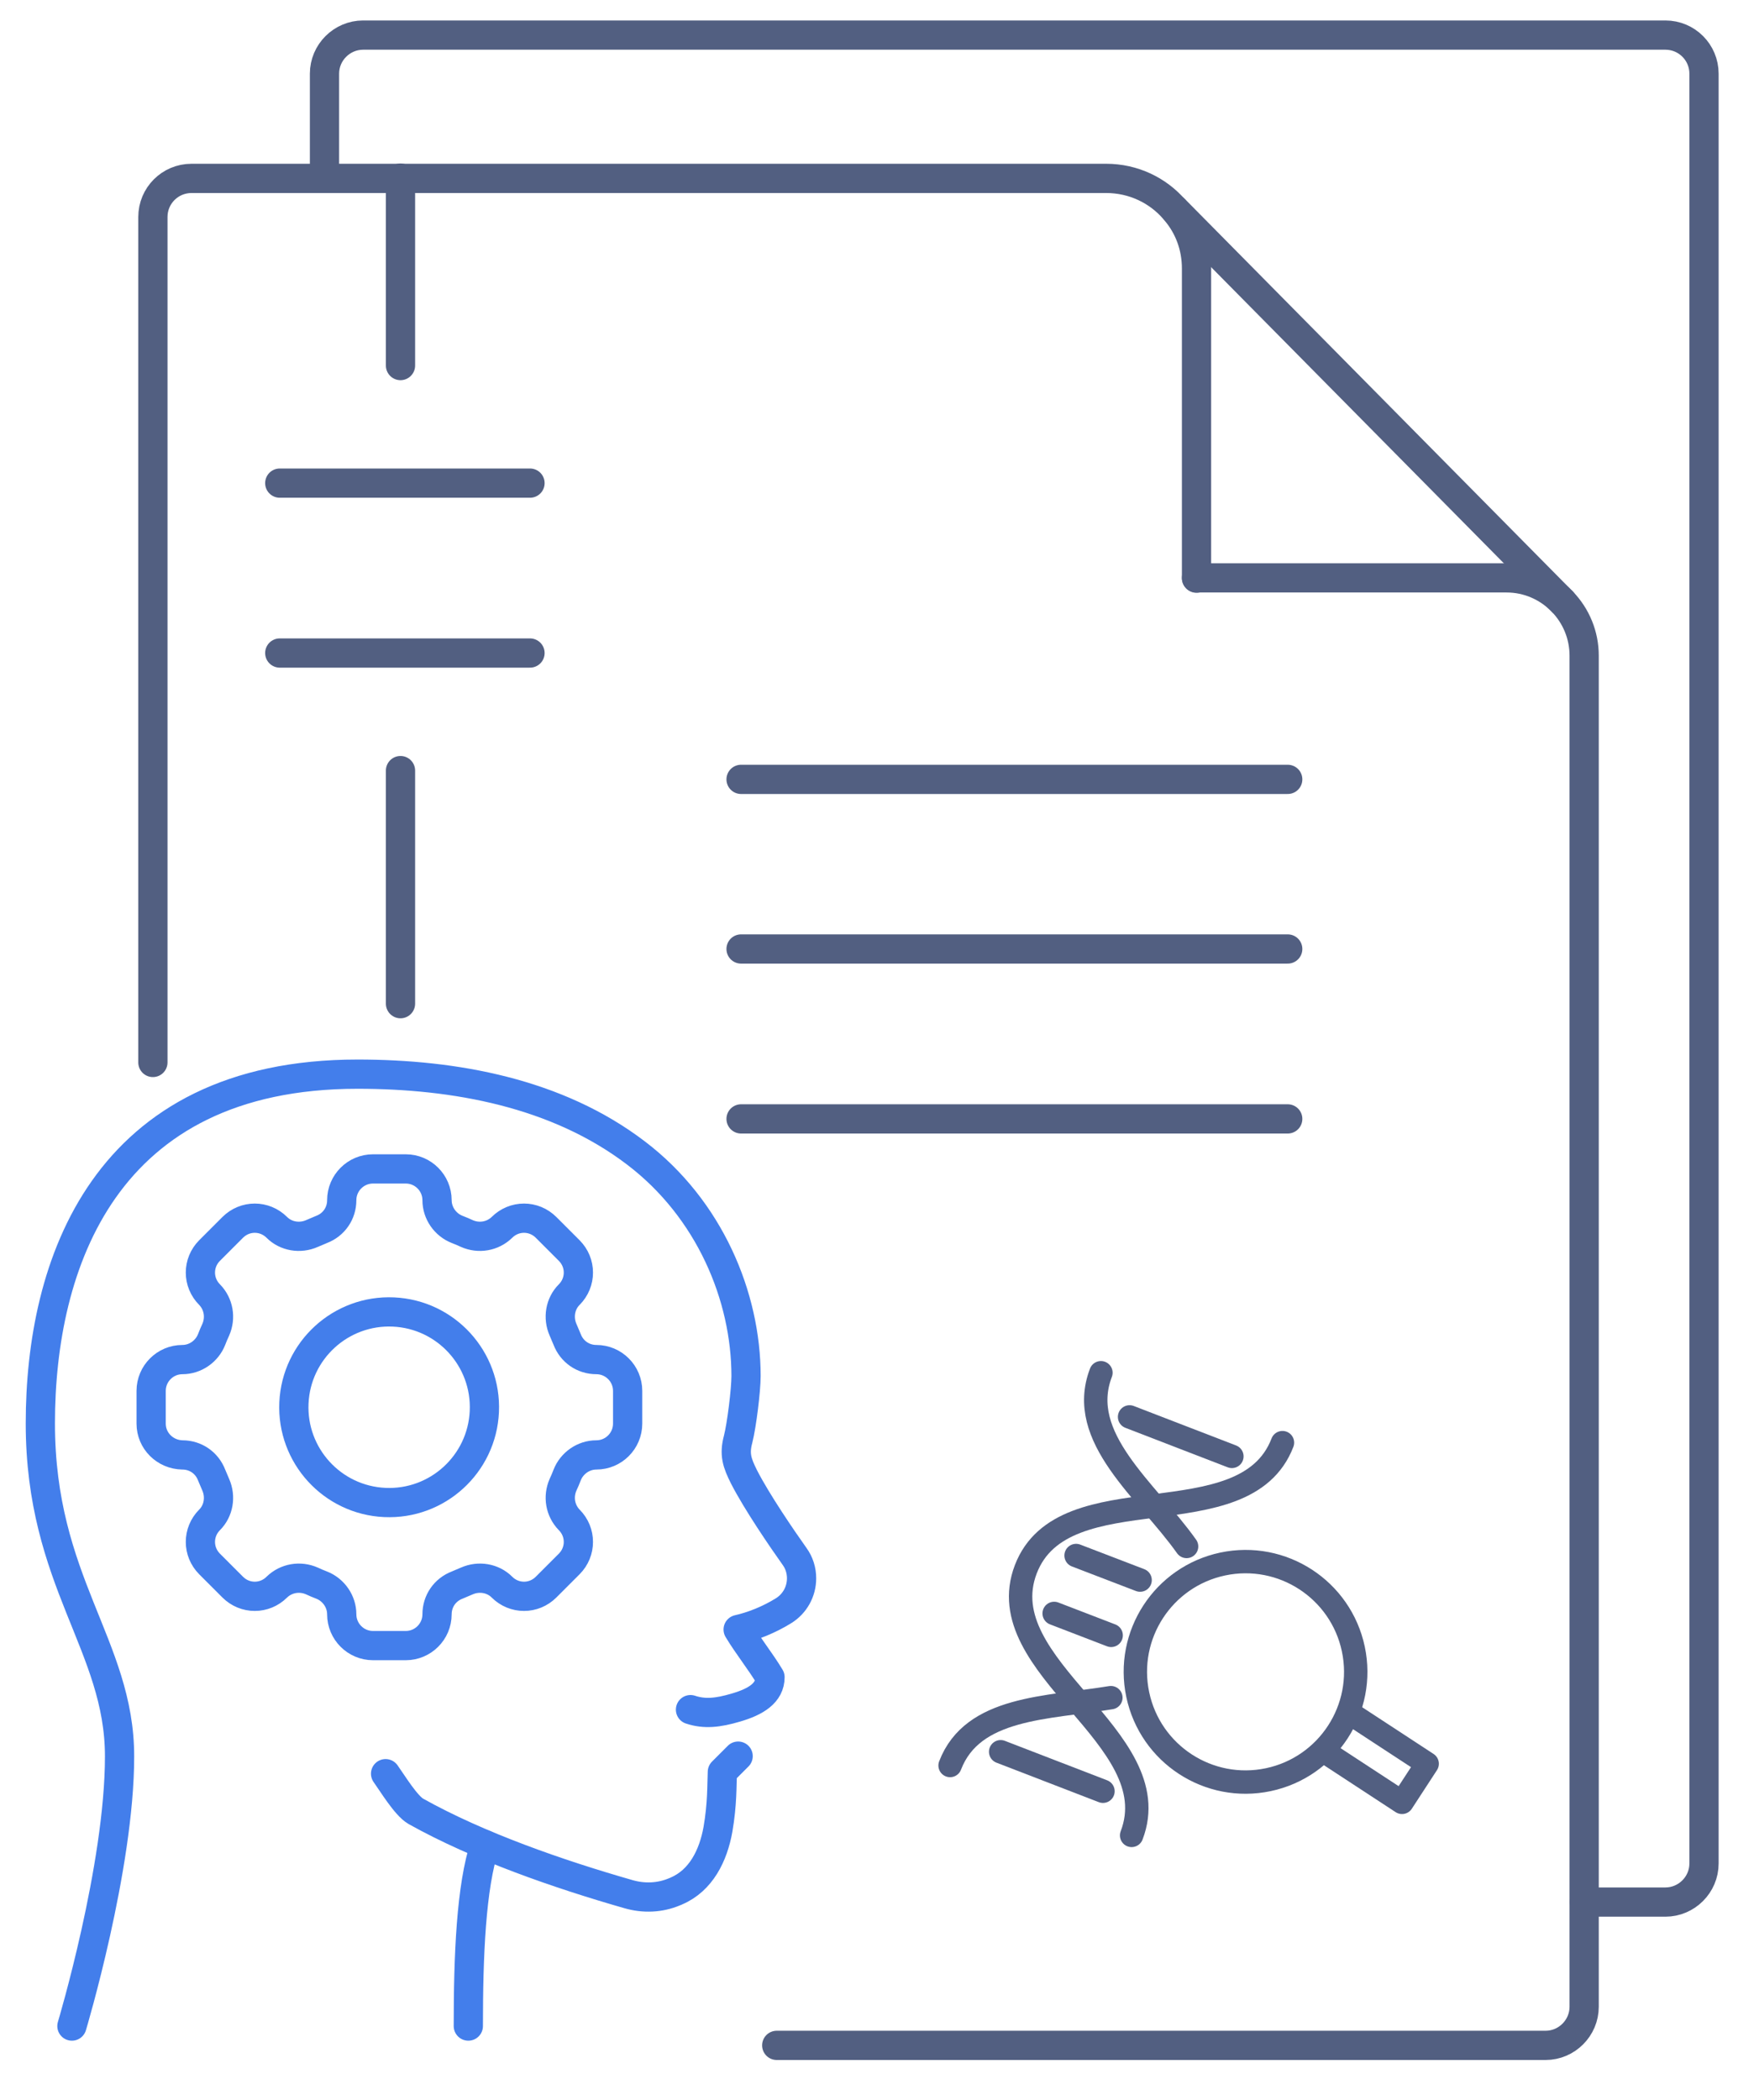
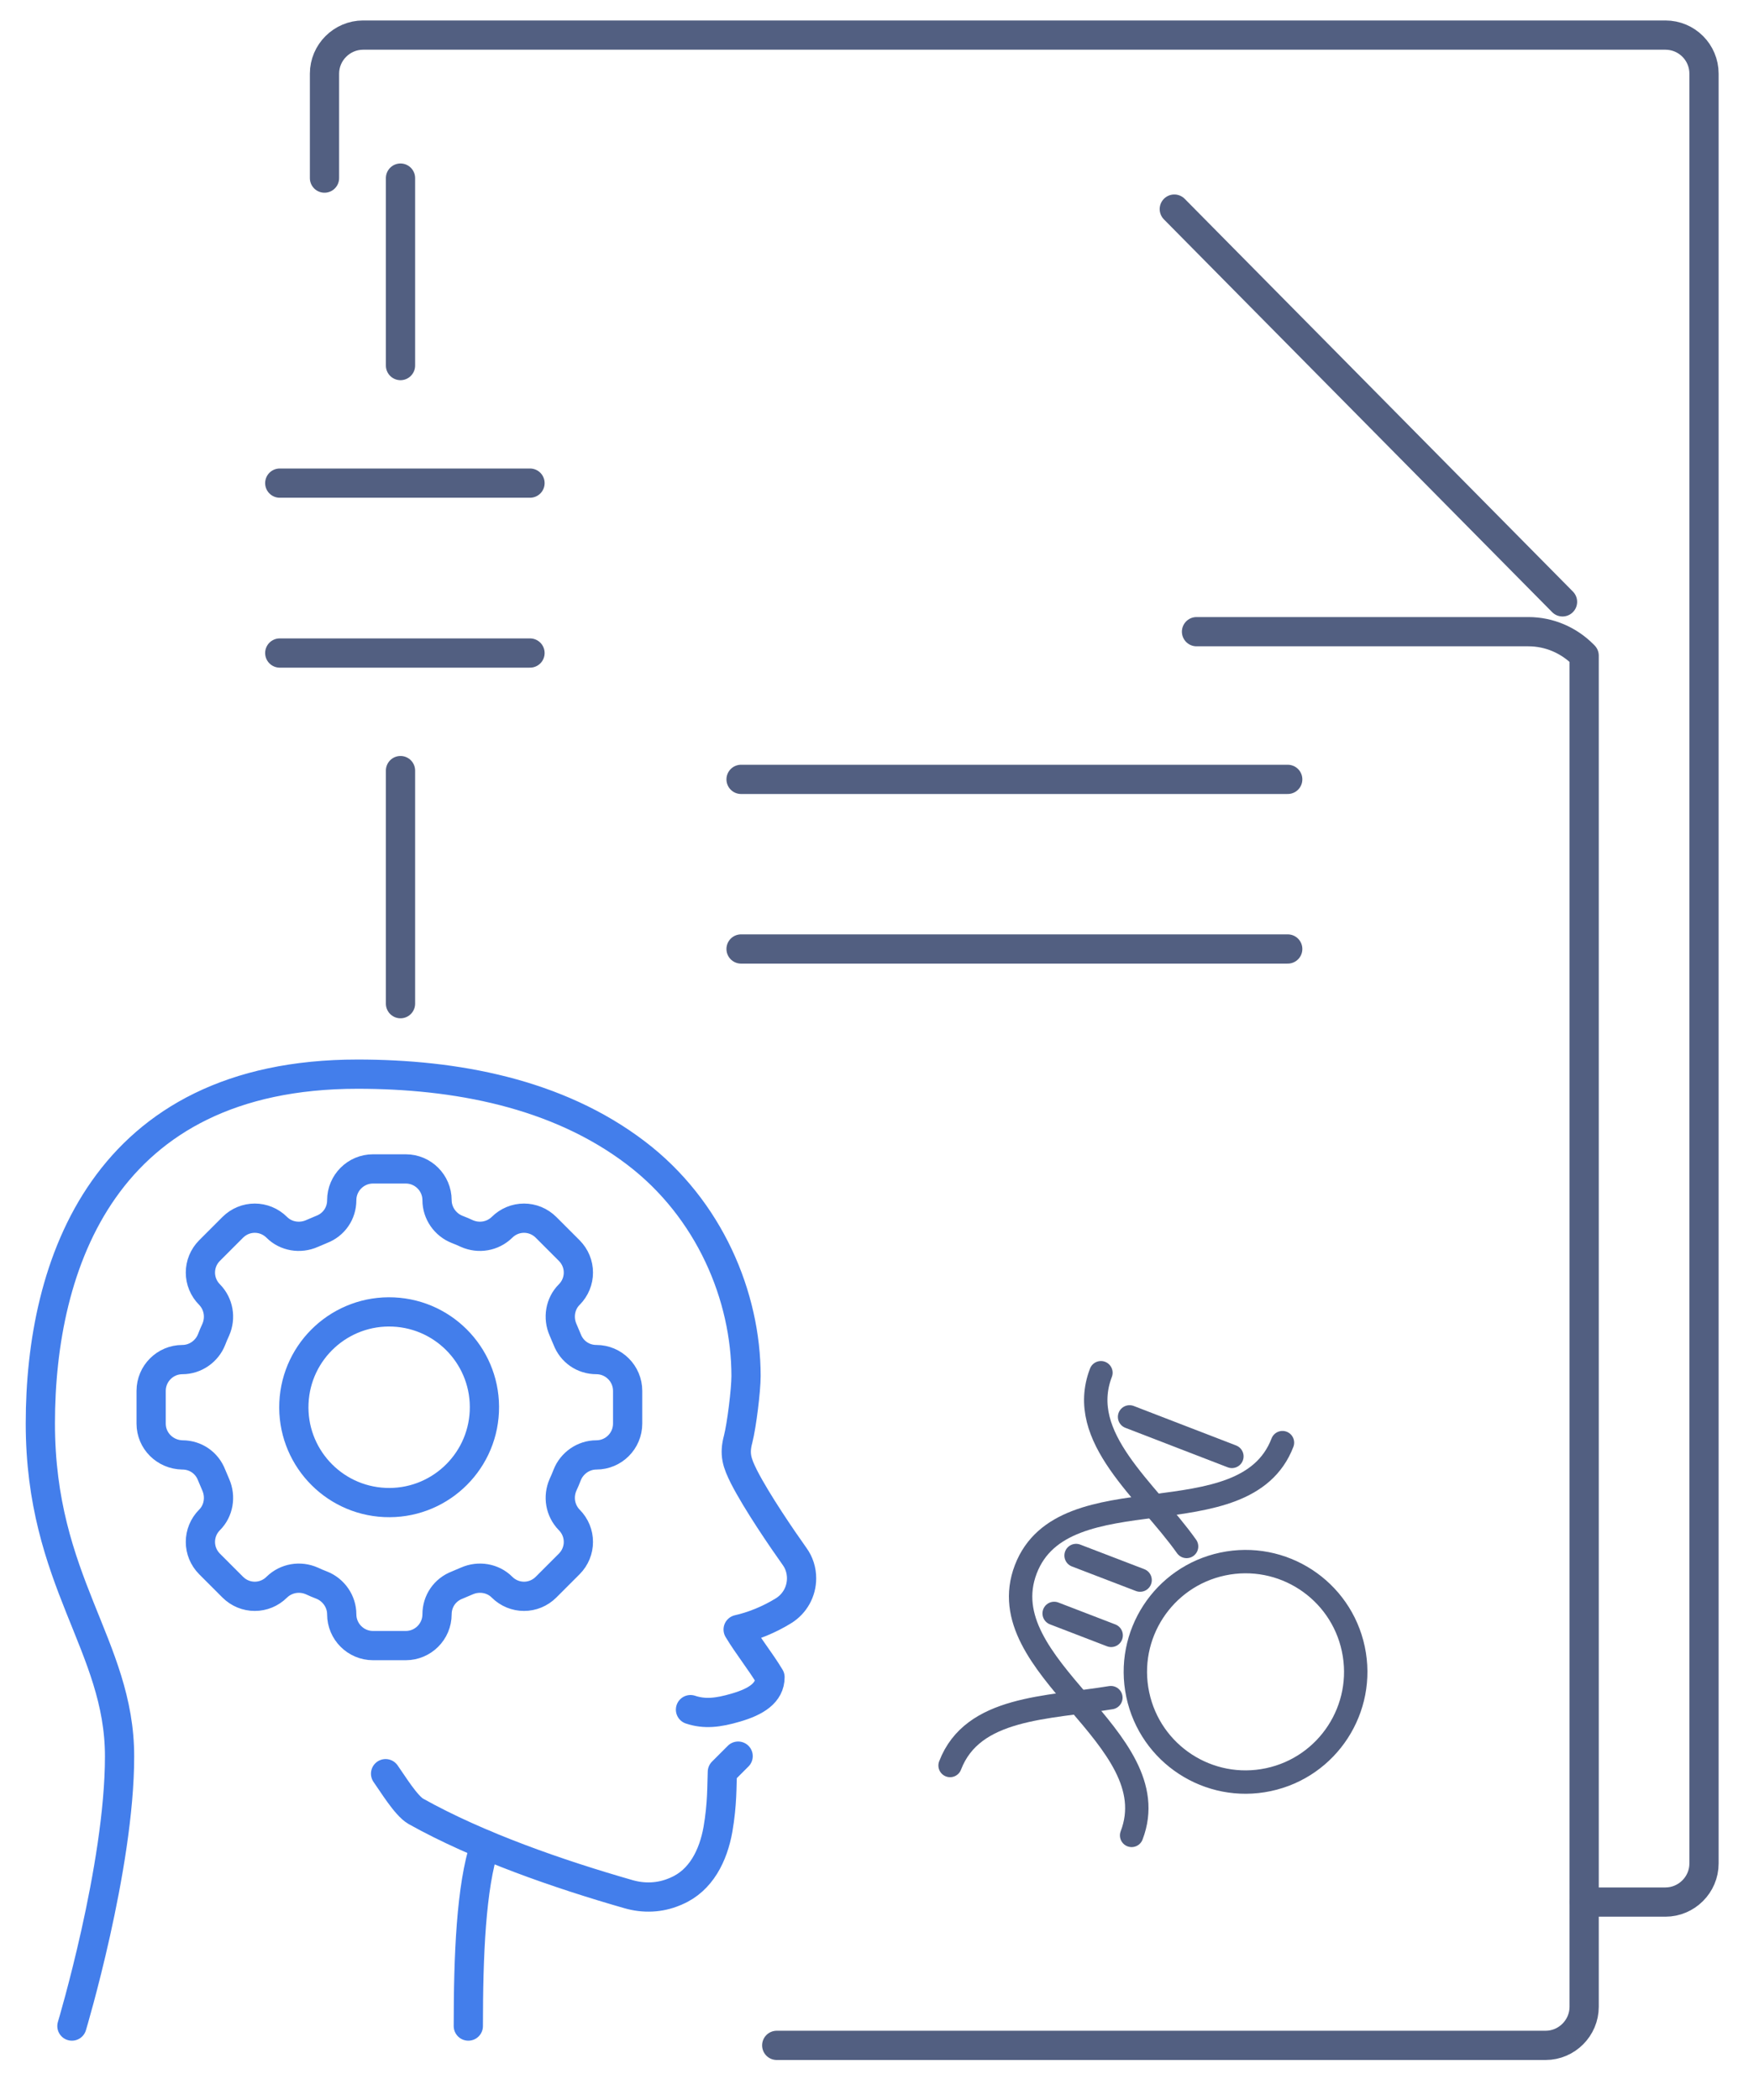
<svg xmlns="http://www.w3.org/2000/svg" id="图层_1" x="0px" y="0px" viewBox="0 0 600 718" style="enable-background:new 0 0 600 718;" xml:space="preserve">
  <style type="text/css">	.st0{fill:none;stroke:#525F81;stroke-width:10;stroke-linecap:round;stroke-linejoin:round;stroke-miterlimit:5.333;}	.st1{fill:none;stroke:#437EEB;stroke-width:10;stroke-linecap:round;stroke-linejoin:round;stroke-miterlimit:13.333;}	.st2{fill:none;stroke:#525F81;stroke-width:8;stroke-linecap:round;stroke-linejoin:round;stroke-miterlimit:5.333;}</style>
  <g>
    <g>
      <g>
        <g>
          <path class="st0" d="M111,60.9V25.2c0-7.3,6-13.2,13.2-13.2h445.5c7.3,0,13.2,5.9,13.2,13.2v612c0,7.3-6,13.2-13.2,13.2H542" />
        </g>
      </g>
      <g>
        <line class="st0" x1="253.5" y1="266.5" x2="440.5" y2="266.5" />
        <line class="st0" x1="253.5" y1="324.5" x2="440.5" y2="324.5" />
-         <line class="st0" x1="253.5" y1="382.6" x2="440.5" y2="382.6" />
      </g>
      <g>
        <line class="st0" x1="95.7" y1="165.2" x2="181.3" y2="165.2" />
        <line class="st0" x1="95.7" y1="223.3" x2="181.3" y2="223.3" />
      </g>
-       <path class="st0" d="M265.7,699.4h263c7.3,0,13.2-6,13.2-13.2v-35.7V224.2c0-7.1-2.8-13.6-7.4-18.4l-0.4-0.4   c-4.8-4.8-11.4-7.8-18.7-7.8H409.3" />
-       <path class="st0" d="M409.3,197.7V91.8c0-7.5-2.6-14.3-7.1-19.6l-0.5-0.6l0,0c-5.6-6.5-14-10.6-23.3-10.6H65.5   c-7.3,0-13.2,5.9-13.2,13.2v289.1" />
+       <path class="st0" d="M265.7,699.4h263c7.3,0,13.2-6,13.2-13.2v-35.7V224.2l-0.4-0.4   c-4.8-4.8-11.4-7.8-18.7-7.8H409.3" />
      <line class="st0" x1="401.7" y1="71.5" x2="534.5" y2="205.8" />
      <line class="st0" x1="137" y1="343.2" x2="137" y2="263.5" />
      <line class="st0" x1="137" y1="125" x2="137" y2="60.9" />
    </g>
  </g>
  <g>
    <g>
      <path class="st1" d="M24.6,692.8c0,0,16.3-54.3,16.3-92.2c0-38-27.1-59.7-27.1-113.9s21.7-119.4,108.5-119.4   c33.3,0,68.3,6.4,95.3,27c25.1,19.1,37.6,49,37.6,76.2c0,4.9-1.5,16.9-2.7,21.6c-1.4,5.2-0.4,8.1,2,12.9   c4.4,8.6,13.1,21.3,17.3,27.2c1.6,2.2,2.4,4.8,2.4,7.5l0,0c0,4.5-2.3,8.7-6.2,11.1c-5,3.1-10.6,5.3-15.5,6.4   c3.3,5.5,7.6,10.8,10.9,16.3c0,5.4-4.8,8.4-11.7,10.4c-6.1,1.8-10.7,2.3-15.5,0.7" />
      <path class="st1" d="M165.9,630.8c-4.8,14.4-5.7,38.2-5.7,62" />
      <path class="st1" d="M252.5,600.5l-5.4,5.4c-0.2,4.7,0,10.9-1.5,19.6c-1.6,9-5.8,17.5-14.2,21.1c-0.2,0.1-0.4,0.2-0.7,0.3   c-5,2.1-10.5,2.3-15.7,0.8c-24.1-6.9-51.4-16.4-72.7-28.3c-3.4-1.9-8.1-9.7-10.4-12.9" />
    </g>
    <g>
      <path class="st1" d="M51.7,486.8v-11.2c0-5.9,4.8-10.7,10.7-10.7l0,0c4.4,0,8.4-2.8,10-6.9c0.4-1.1,0.9-2.2,1.4-3.3   c1.8-4.1,1-8.8-2.1-12l0,0c-4.2-4.2-4.2-10.9,0-15.1l7.9-7.9c4.2-4.2,10.9-4.2,15.1,0l0,0c3.1,3.1,7.9,3.9,12,2.1   c1.1-0.5,2.2-0.9,3.3-1.4c4.2-1.6,6.9-5.5,6.9-10l0,0c0-5.9,4.8-10.7,10.7-10.7h11.2c5.9,0,10.7,4.8,10.7,10.7l0,0   c0,4.4,2.8,8.4,6.9,10c1.1,0.4,2.2,0.9,3.3,1.4c4.1,1.8,8.8,1,12-2.1l0,0c4.2-4.2,10.9-4.2,15.1,0l7.9,7.9   c4.2,4.2,4.2,10.9,0,15.1l0,0c-3.1,3.1-3.9,7.9-2.1,12c0.5,1.1,0.9,2.2,1.4,3.3c1.6,4.2,5.5,6.9,10,6.9l0,0   c5.9,0,10.7,4.8,10.7,10.7v11.2c0,5.9-4.8,10.7-10.7,10.7l0,0c-4.4,0-8.4,2.8-10,6.9c-0.4,1.1-0.9,2.2-1.4,3.3   c-1.8,4.1-1,8.8,2.1,12l0,0c4.2,4.2,4.2,10.9,0,15.1l-7.9,7.9c-4.2,4.2-10.9,4.2-15.1,0l0,0c-3.1-3.1-7.9-3.9-12-2.1   c-1.1,0.5-2.2,0.9-3.3,1.4c-4.2,1.6-6.9,5.5-6.9,10l0,0c0,5.9-4.8,10.7-10.7,10.7h-11.2c-5.9,0-10.7-4.8-10.7-10.7l0,0   c0-4.4-2.8-8.4-6.9-10c-1.1-0.4-2.2-0.9-3.3-1.4c-4.1-1.8-8.8-1-12,2.1l0,0c-4.2,4.2-10.9,4.2-15.1,0l-7.9-7.9   c-4.2-4.2-4.2-10.9,0-15.1l0,0c3.1-3.1,3.9-7.9,2.1-12c-0.5-1.1-0.9-2.2-1.4-3.3c-1.6-4.2-5.5-6.9-10-6.9l0,0   C56.5,497.4,51.7,492.7,51.7,486.8z" />
      <ellipse transform="matrix(4.531439e-02 -0.999 0.999 4.531439e-02 -353.637 592.358)" class="st1" cx="133.1" cy="481.2" rx="32.6" ry="32.6" />
    </g>
  </g>
  <g>
    <g>
      <g>
        <path class="st2" d="M438.7,493.3c-12.9,33.6-74.9,9.7-87.8,43.3s49.1,57.4,36.2,91" />
        <path class="st2" d="M325,603.7c7.7-20.1,33.1-19.6,55-23.2" />
        <path class="st2" d="M376.6,469.4c-8.5,22.2,15.6,40.1,29.3,59.4" />
      </g>
      <g>
        <line class="st2" x1="390" y1="540.3" x2="368.1" y2="531.9" />
        <line class="st2" x1="380.1" y1="559.2" x2="360.6" y2="551.7" />
      </g>
      <g>
        <g>
          <line class="st2" x1="386.4" y1="484.5" x2="421.4" y2="498" />
        </g>
        <g>
-           <line class="st2" x1="342.3" y1="599" x2="377.3" y2="612.5" />
-         </g>
+           </g>
      </g>
    </g>
    <g>
-       <polyline class="st2" points="461.2,585.7 461.3,585.5 488.2,603.1 479.6,616.3 452.7,598.7 452.8,598.6   " />
      <ellipse transform="matrix(0.978 -0.207 0.207 0.978 -109.06 100.461)" class="st2" cx="426.1" cy="572" rx="37.7" ry="37.7" />
    </g>
  </g>
</svg>